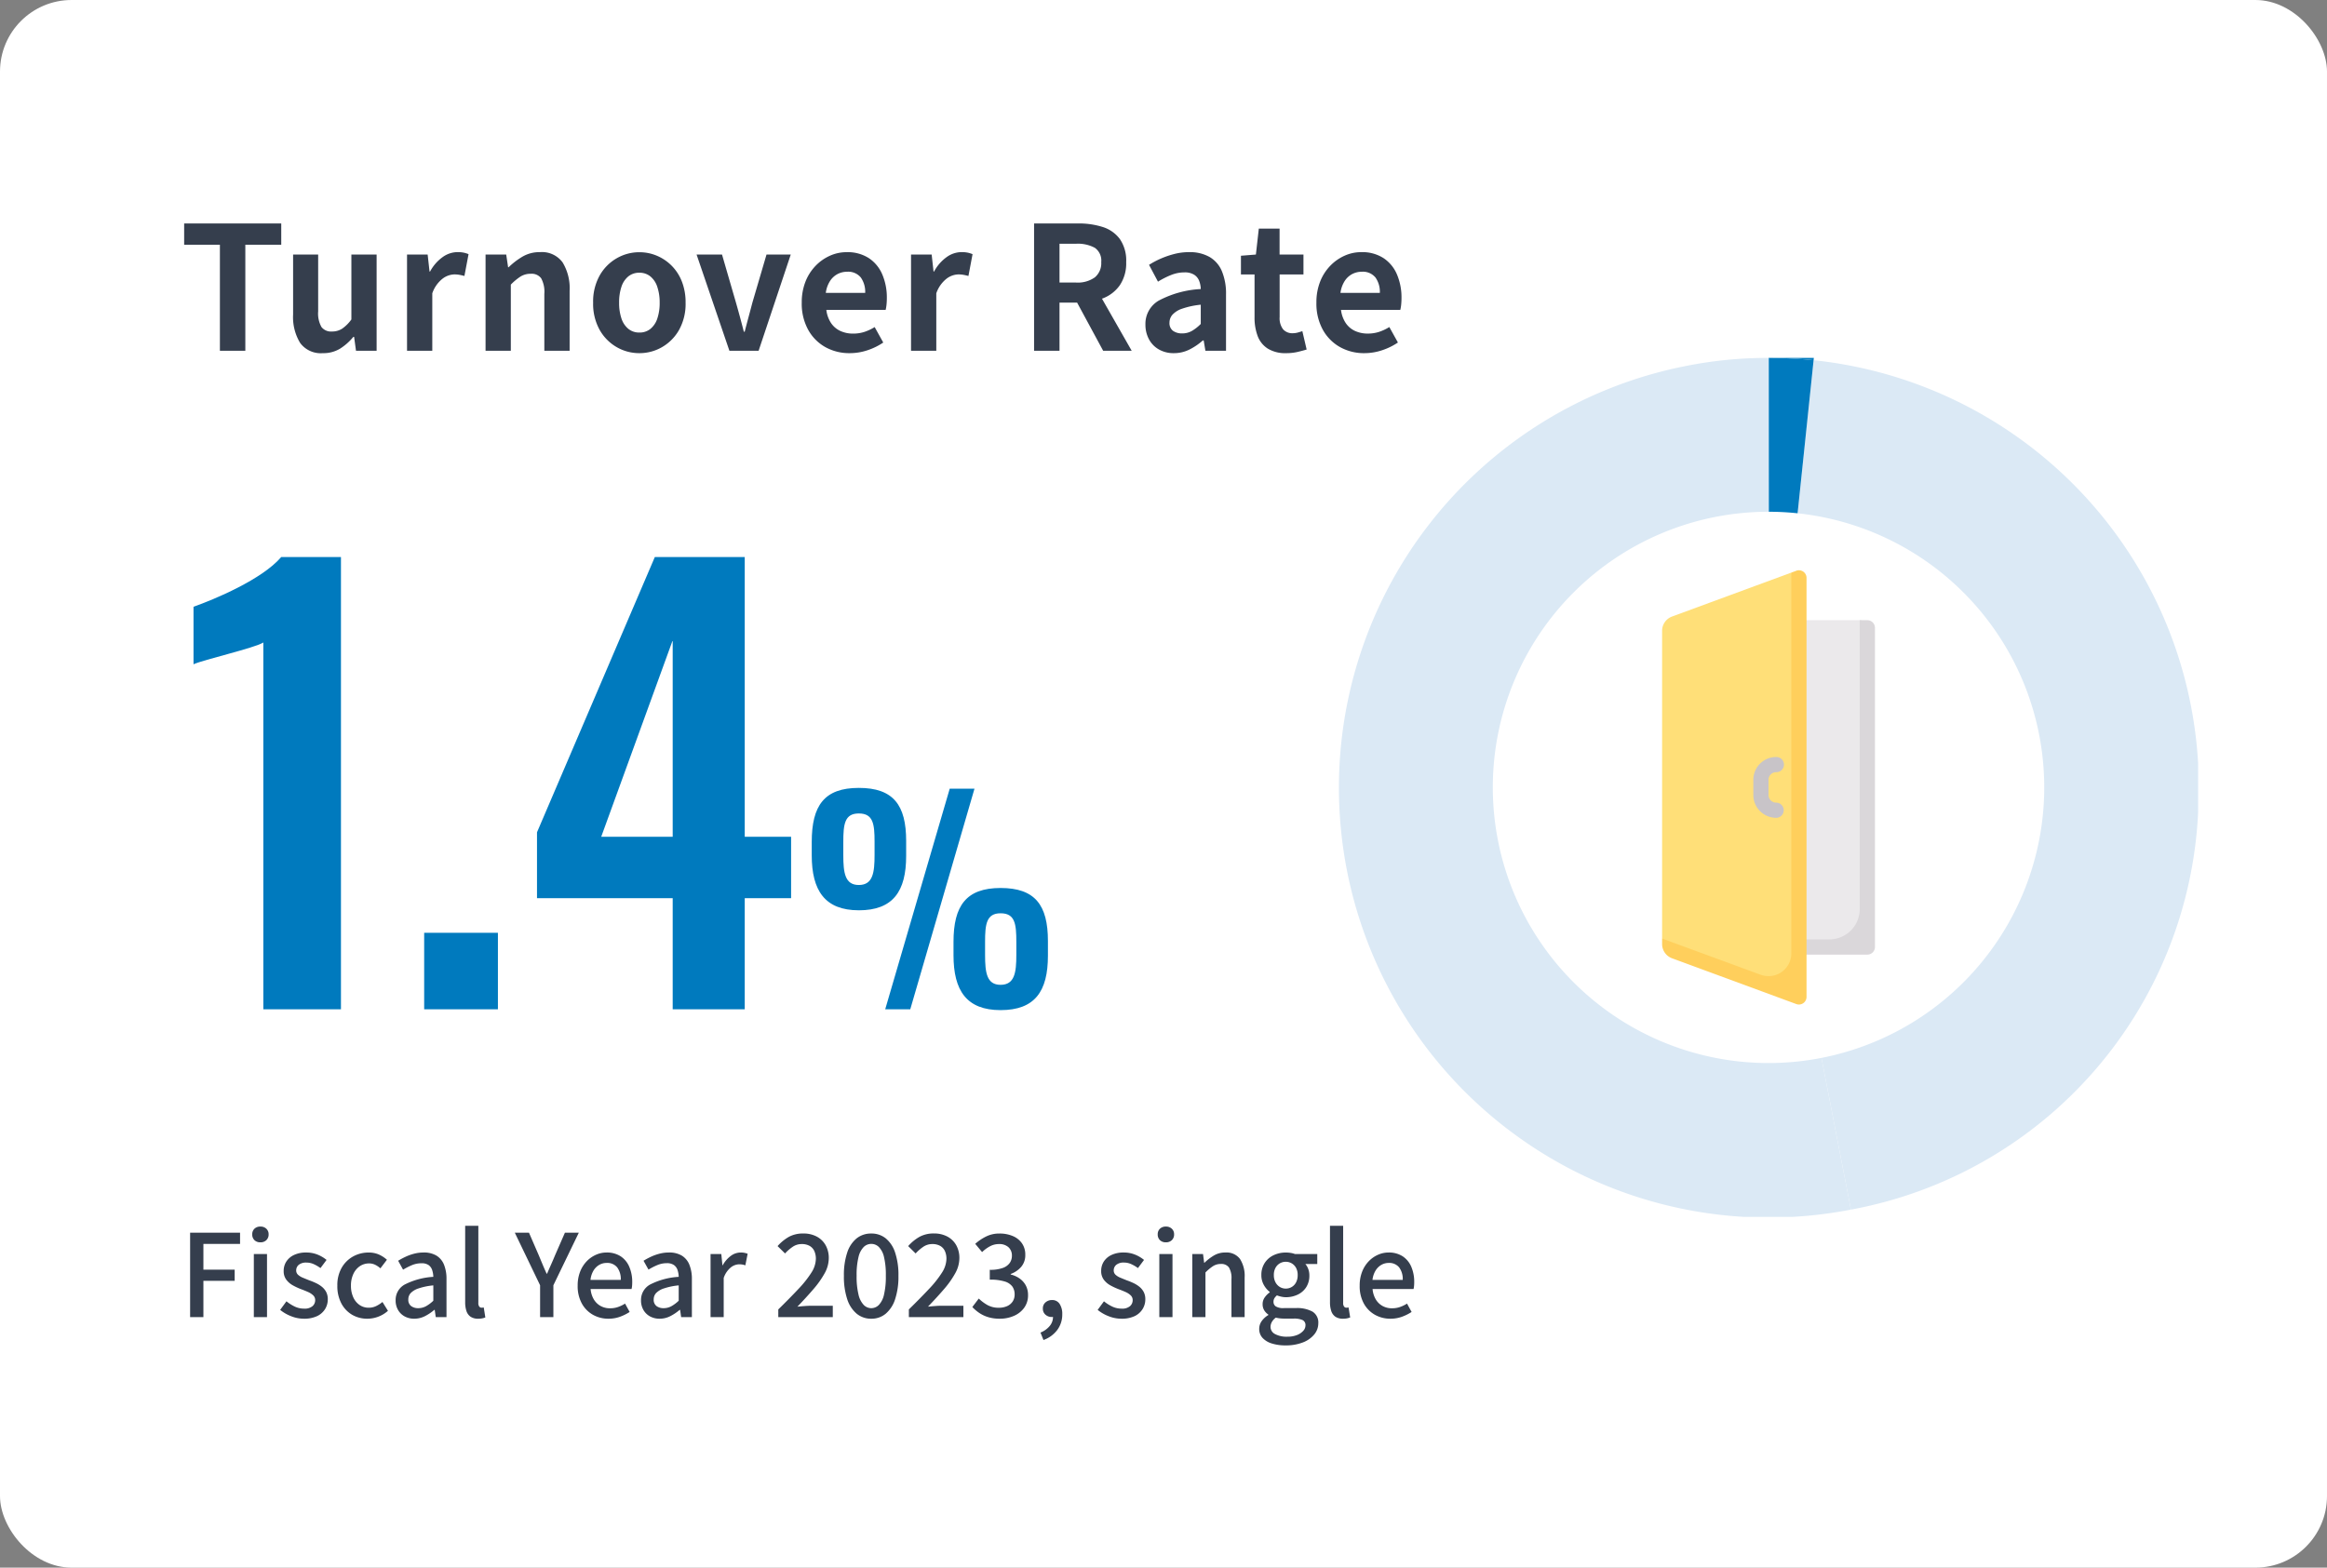
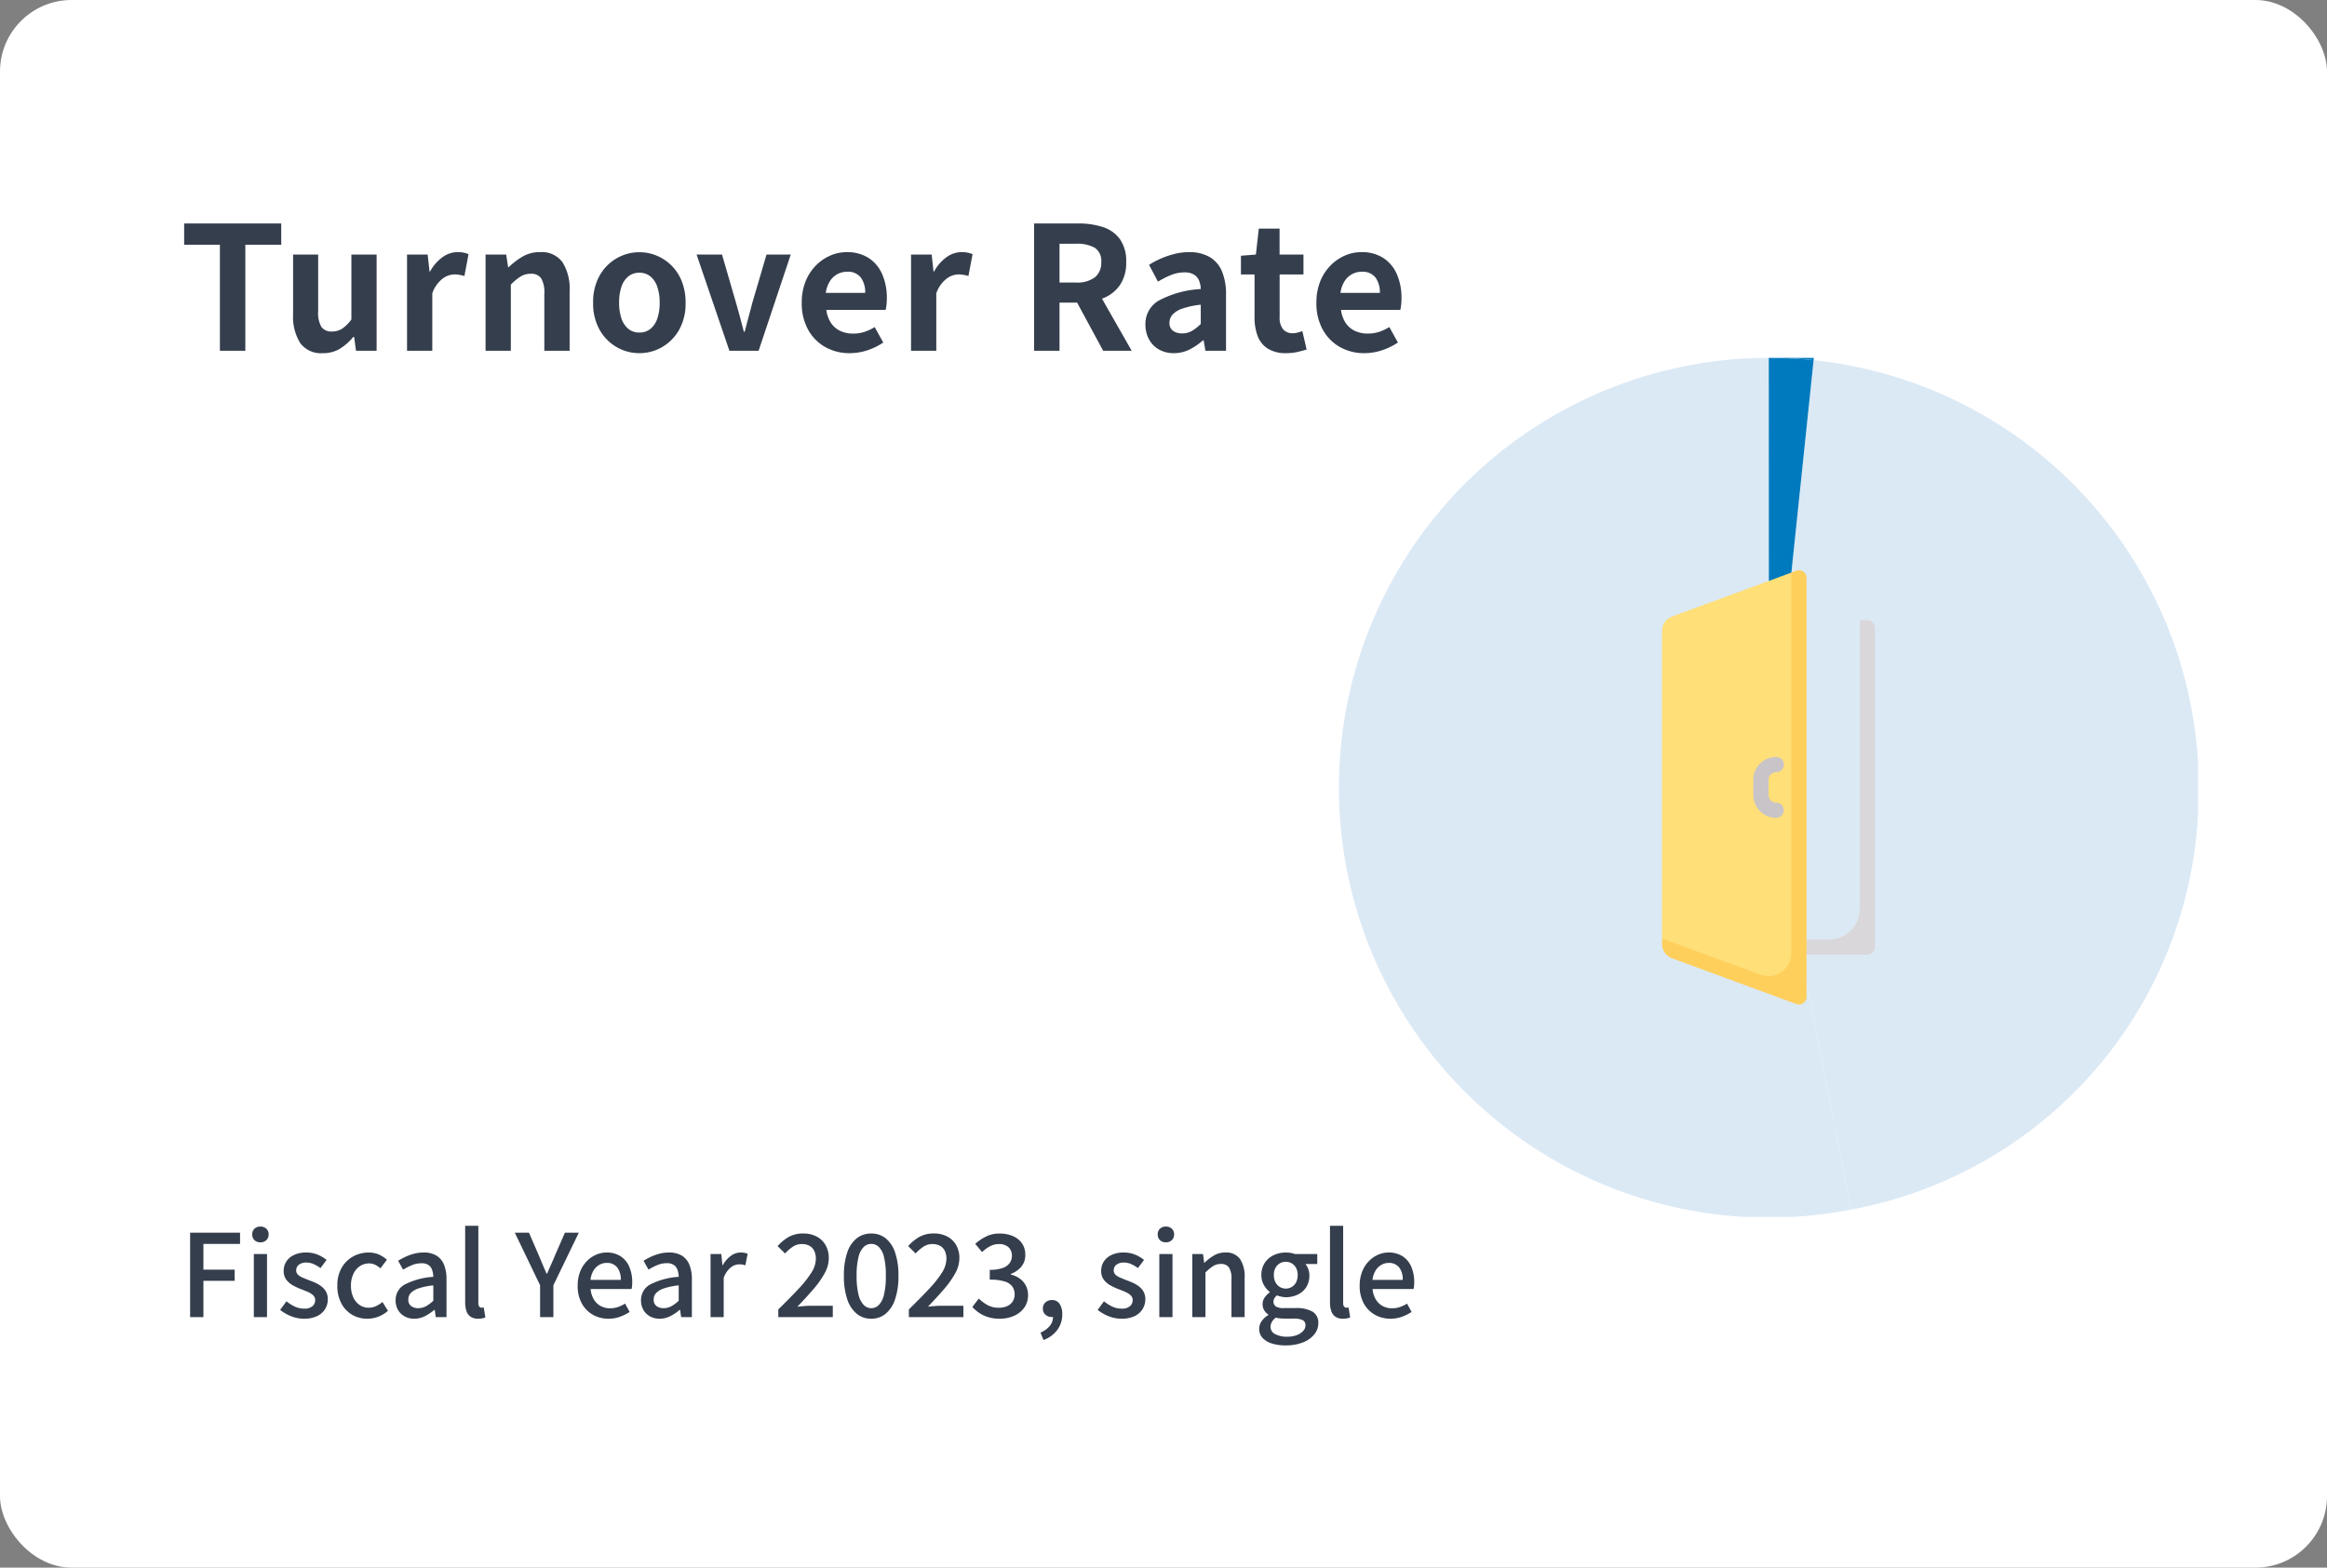
<svg xmlns="http://www.w3.org/2000/svg" width="325" height="219" viewBox="0 0 325 219">
  <rect x="0" y="0" width="325" height="219" fill="#808080" stroke="none" />
  <defs>
    <clipPath id="clip-path">
      <rect id="長方形_1451" data-name="長方形 1451" width="120" height="120" fill="none" />
    </clipPath>
  </defs>
  <g id="_3minutes-02-content-05_sp" data-name="3minutes-02-content-05_sp" transform="translate(-14351 15022)">
    <rect id="bk" width="325" height="219" rx="10" transform="translate(14351 -15022)" fill="#fff" />
    <path id="パス_4082" data-name="パス 4082" d="M5.712,0V-14.808H.72v-2.976H14.28v2.976H9.264V0ZM20.088.336A3.572,3.572,0,0,1,16.92-1.092a6.926,6.926,0,0,1-.984-3.972V-13.44h3.5V-5.5A3.855,3.855,0,0,0,19.9-3.312a1.691,1.691,0,0,0,1.464.624,2.57,2.57,0,0,0,1.428-.4,5.374,5.374,0,0,0,1.284-1.284V-13.44H27.6V0H24.72l-.264-1.944h-.1A7.831,7.831,0,0,1,22.488-.288,4.469,4.469,0,0,1,20.088.336ZM31.848,0V-13.44h2.88l.264,2.376h.072a5.919,5.919,0,0,1,1.752-2.016,3.594,3.594,0,0,1,2.064-.7,4.083,4.083,0,0,1,.924.084,4.242,4.242,0,0,1,.636.2l-.576,3.048q-.384-.1-.684-.156a3.955,3.955,0,0,0-.756-.06,2.845,2.845,0,0,0-1.62.6,4.421,4.421,0,0,0-1.428,2.04V0ZM42.816,0V-13.44H45.7l.264,1.776h.072a10.275,10.275,0,0,1,1.944-1.488,4.674,4.674,0,0,1,2.424-.624,3.572,3.572,0,0,1,3.168,1.428,6.926,6.926,0,0,1,.984,3.972V0H51.024V-7.944a3.941,3.941,0,0,0-.444-2.184,1.658,1.658,0,0,0-1.452-.624,2.63,2.63,0,0,0-1.428.384A8.04,8.04,0,0,0,46.344-9.24V0ZM64.3.336A6.279,6.279,0,0,1,61.14-.5a6.4,6.4,0,0,1-2.388-2.412,7.46,7.46,0,0,1-.912-3.8,7.46,7.46,0,0,1,.912-3.8,6.4,6.4,0,0,1,2.388-2.412,6.279,6.279,0,0,1,3.156-.84,6.24,6.24,0,0,1,2.424.48,6.447,6.447,0,0,1,2.064,1.38,6.445,6.445,0,0,1,1.44,2.208,7.931,7.931,0,0,1,.528,2.988,7.46,7.46,0,0,1-.912,3.8A6.4,6.4,0,0,1,67.452-.5,6.279,6.279,0,0,1,64.3.336Zm0-2.88a2.378,2.378,0,0,0,1.548-.516,3.133,3.133,0,0,0,.96-1.452,6.761,6.761,0,0,0,.324-2.208A6.761,6.761,0,0,0,66.8-8.928a3.133,3.133,0,0,0-.96-1.452A2.378,2.378,0,0,0,64.3-10.9a2.378,2.378,0,0,0-1.548.516,3.134,3.134,0,0,0-.96,1.452,6.761,6.761,0,0,0-.324,2.208,6.761,6.761,0,0,0,.324,2.208,3.134,3.134,0,0,0,.96,1.452A2.378,2.378,0,0,0,64.3-2.544ZM76.872,0,72.288-13.44H75.84l1.944,6.7q.288,1.008.564,2.028t.54,2.052h.12q.264-1.032.54-2.052t.54-2.028l1.968-6.7H85.44L80.952,0Zm16.8.336A6.849,6.849,0,0,1,90.288-.5a6.218,6.218,0,0,1-2.412-2.424,7.556,7.556,0,0,1-.9-3.792,7.86,7.86,0,0,1,.516-2.928,6.681,6.681,0,0,1,1.416-2.22,6.412,6.412,0,0,1,2.016-1.416,5.683,5.683,0,0,1,2.316-.492,5.481,5.481,0,0,1,3.1.828,5.139,5.139,0,0,1,1.884,2.28,8.212,8.212,0,0,1,.636,3.324,8.6,8.6,0,0,1-.048.924,4.736,4.736,0,0,1-.12.708h-8.28a4.194,4.194,0,0,0,.648,1.824,3.172,3.172,0,0,0,1.3,1.116,4.185,4.185,0,0,0,1.8.372,5.059,5.059,0,0,0,1.536-.228,6.663,6.663,0,0,0,1.464-.684l1.2,2.16a8.856,8.856,0,0,1-2.208,1.08A7.772,7.772,0,0,1,93.672.336ZM90.336-8.088h5.5a3.459,3.459,0,0,0-.612-2.148,2.272,2.272,0,0,0-1.932-.8,2.825,2.825,0,0,0-1.32.324,2.81,2.81,0,0,0-1.056.984A4.037,4.037,0,0,0,90.336-8.088ZM102.24,0V-13.44h2.88l.264,2.376h.072a5.919,5.919,0,0,1,1.752-2.016,3.594,3.594,0,0,1,2.064-.7,4.083,4.083,0,0,1,.924.084,4.241,4.241,0,0,1,.636.2l-.576,3.048q-.384-.1-.684-.156a3.955,3.955,0,0,0-.756-.06,2.845,2.845,0,0,0-1.62.6,4.421,4.421,0,0,0-1.428,2.04V0Zm17.184,0V-17.784h6.168a10.987,10.987,0,0,1,3.408.492,4.738,4.738,0,0,1,2.4,1.68,5.276,5.276,0,0,1,.888,3.228,5.476,5.476,0,0,1-.888,3.228A5.137,5.137,0,0,1,129-7.308a9.341,9.341,0,0,1-3.408.588h-2.616V0Zm3.552-9.528h2.3a4.132,4.132,0,0,0,2.628-.72,2.572,2.572,0,0,0,.9-2.136,2.176,2.176,0,0,0-.9-2,4.992,4.992,0,0,0-2.628-.564h-2.3ZM129.072,0l-4.128-7.632,2.5-2.208L133.056,0Zm9.864.336A4.1,4.1,0,0,1,136.86-.18a3.568,3.568,0,0,1-1.392-1.428,4.277,4.277,0,0,1-.492-2.064A3.743,3.743,0,0,1,136.824-7a14.035,14.035,0,0,1,5.88-1.62,3.373,3.373,0,0,0-.24-1.188,1.776,1.776,0,0,0-.708-.828,2.468,2.468,0,0,0-1.332-.312,5,5,0,0,0-1.848.36,11.812,11.812,0,0,0-1.848.936L135.48-12a11.979,11.979,0,0,1,1.68-.888,12.557,12.557,0,0,1,1.872-.636,8.19,8.19,0,0,1,2.04-.252,5.589,5.589,0,0,1,2.856.672,4.15,4.15,0,0,1,1.728,1.992,8.166,8.166,0,0,1,.576,3.264V0h-2.88l-.24-1.44h-.12A8.594,8.594,0,0,1,141.12-.168,4.815,4.815,0,0,1,138.936.336Zm1.176-2.76a2.7,2.7,0,0,0,1.356-.348,5.907,5.907,0,0,0,1.236-.972V-6.432a11.42,11.42,0,0,0-2.592.552,3.218,3.218,0,0,0-1.368.852,1.67,1.67,0,0,0-.408,1.092,1.331,1.331,0,0,0,.492,1.152A2.122,2.122,0,0,0,140.112-2.424Zm14.52,2.76A4.661,4.661,0,0,1,152.064-.3a3.557,3.557,0,0,1-1.416-1.764,7.289,7.289,0,0,1-.432-2.616v-5.976h-1.9v-2.616l2.088-.168.408-3.624h2.9v3.624h3.336v2.784H153.72V-4.7A2.549,2.549,0,0,0,154.2-3a1.715,1.715,0,0,0,1.368.552,2.7,2.7,0,0,0,.7-.1q.36-.1.624-.192l.6,2.568q-.552.168-1.26.336A6.932,6.932,0,0,1,154.632.336Zm10.92,0a6.849,6.849,0,0,1-3.384-.84,6.218,6.218,0,0,1-2.412-2.424,7.556,7.556,0,0,1-.9-3.792,7.86,7.86,0,0,1,.516-2.928,6.681,6.681,0,0,1,1.416-2.22,6.411,6.411,0,0,1,2.016-1.416,5.683,5.683,0,0,1,2.316-.492,5.481,5.481,0,0,1,3.1.828,5.139,5.139,0,0,1,1.884,2.28,8.212,8.212,0,0,1,.636,3.324,8.6,8.6,0,0,1-.048.924,4.736,4.736,0,0,1-.12.708h-8.28a4.193,4.193,0,0,0,.648,1.824,3.172,3.172,0,0,0,1.3,1.116,4.185,4.185,0,0,0,1.8.372,5.059,5.059,0,0,0,1.536-.228,6.663,6.663,0,0,0,1.464-.684l1.2,2.16a8.857,8.857,0,0,1-2.208,1.08A7.772,7.772,0,0,1,165.552.336Zm-3.336-8.424h5.5a3.459,3.459,0,0,0-.612-2.148,2.272,2.272,0,0,0-1.932-.8,2.825,2.825,0,0,0-1.32.324,2.81,2.81,0,0,0-1.056.984A4.037,4.037,0,0,0,162.216-8.088Z" transform="translate(14376 -14973)" fill="#353e4d" stroke="rgba(0,0,0,0)" stroke-width="1" />
    <path id="パス_4084" data-name="パス 4084" d="M1.552,0V-11.792H8.528v1.568H3.408v3.6H7.776v1.552H3.408V0Zm8.9,0V-8.816h1.84V0Zm.928-10.448a1.152,1.152,0,0,1-.84-.3,1.087,1.087,0,0,1-.312-.816,1.047,1.047,0,0,1,.312-.784,1.152,1.152,0,0,1,.84-.3,1.137,1.137,0,0,1,.816.3,1.033,1.033,0,0,1,.32.784,1.072,1.072,0,0,1-.32.816A1.137,1.137,0,0,1,11.376-10.448ZM17.44.224a4.808,4.808,0,0,1-1.784-.352,5.654,5.654,0,0,1-1.528-.88l.88-1.2a5.769,5.769,0,0,0,1.176.744,3.045,3.045,0,0,0,1.3.28,1.675,1.675,0,0,0,1.16-.344,1.1,1.1,0,0,0,.376-.84.9.9,0,0,0-.28-.672,2.49,2.49,0,0,0-.728-.472q-.448-.2-.928-.376a9.088,9.088,0,0,1-1.16-.536,2.907,2.907,0,0,1-.936-.8,1.975,1.975,0,0,1-.368-1.224A2.375,2.375,0,0,1,15-7.776a2.576,2.576,0,0,1,1.08-.912,3.869,3.869,0,0,1,1.68-.336,4.133,4.133,0,0,1,1.608.3,4.738,4.738,0,0,1,1.24.736L19.76-6.848a5.366,5.366,0,0,0-.944-.552,2.429,2.429,0,0,0-1.008-.216A1.606,1.606,0,0,0,16.72-7.3a1,1,0,0,0-.352.776.8.8,0,0,0,.256.608,2.241,2.241,0,0,0,.68.416q.424.176.9.368a9.009,9.009,0,0,1,.92.376,4.127,4.127,0,0,1,.824.512,2.379,2.379,0,0,1,.6.72,2.16,2.16,0,0,1,.232,1.048A2.546,2.546,0,0,1,20.4-1.12a2.632,2.632,0,0,1-1.12.984A4.174,4.174,0,0,1,17.44.224Zm8.88,0a4.168,4.168,0,0,1-2.144-.552,3.992,3.992,0,0,1-1.5-1.584,5.149,5.149,0,0,1-.56-2.488,4.852,4.852,0,0,1,.608-2.5,4.163,4.163,0,0,1,1.6-1.576,4.388,4.388,0,0,1,2.144-.544,3.485,3.485,0,0,1,1.472.288,4.383,4.383,0,0,1,1.1.72l-.912,1.2a3.067,3.067,0,0,0-.736-.5A1.9,1.9,0,0,0,26.56-7.5a2.277,2.277,0,0,0-1.312.392,2.645,2.645,0,0,0-.9,1.088A3.772,3.772,0,0,0,24.016-4.4a3.853,3.853,0,0,0,.32,1.624,2.578,2.578,0,0,0,.88,1.08,2.209,2.209,0,0,0,1.28.384,2.358,2.358,0,0,0,1.04-.232,4.211,4.211,0,0,0,.88-.568L29.184-.88a4.246,4.246,0,0,1-1.36.824A4.284,4.284,0,0,1,26.32.224Zm6.528,0A2.735,2.735,0,0,1,31.512-.1a2.358,2.358,0,0,1-.92-.9,2.619,2.619,0,0,1-.336-1.344,2.449,2.449,0,0,1,1.256-2.2,10.048,10.048,0,0,1,4.008-1.08,3.3,3.3,0,0,0-.16-.944,1.384,1.384,0,0,0-.5-.7A1.694,1.694,0,0,0,33.84-7.52a3.362,3.362,0,0,0-1.328.272,9.316,9.316,0,0,0-1.216.624l-.688-1.248a10.146,10.146,0,0,1,1.024-.552,6.939,6.939,0,0,1,1.2-.432,5.209,5.209,0,0,1,1.328-.168,3.362,3.362,0,0,1,1.808.44,2.641,2.641,0,0,1,1.048,1.272A5.274,5.274,0,0,1,37.36-5.3V0h-1.5l-.144-1.008h-.064a6.491,6.491,0,0,1-1.3.872A3.257,3.257,0,0,1,32.848.224Zm.56-1.472a2.247,2.247,0,0,0,1.072-.264,4.946,4.946,0,0,0,1.04-.776V-4.432a9.176,9.176,0,0,0-2.064.424,2.642,2.642,0,0,0-1.1.656,1.286,1.286,0,0,0-.328.872,1.084,1.084,0,0,0,.4.944A1.626,1.626,0,0,0,33.408-1.248ZM41.792.224a1.837,1.837,0,0,1-1.072-.28,1.548,1.548,0,0,1-.576-.8,3.825,3.825,0,0,1-.176-1.224V-12.752h1.84V-1.984a.78.78,0,0,0,.136.52.4.4,0,0,0,.3.152,1.031,1.031,0,0,0,.128-.008l.192-.024L42.784.048a2.826,2.826,0,0,1-.4.12A2.654,2.654,0,0,1,41.792.224ZM50.432,0V-4.448L46.9-11.792H48.88l1.36,3.136q.272.656.536,1.288t.568,1.3h.064q.288-.672.568-1.3t.552-1.288L53.9-11.792H55.84L52.288-4.448V0Zm9.552.224a4.342,4.342,0,0,1-2.176-.552,4.032,4.032,0,0,1-1.552-1.584A5.032,5.032,0,0,1,55.68-4.4a5.241,5.241,0,0,1,.336-1.928,4.389,4.389,0,0,1,.912-1.456,4.091,4.091,0,0,1,1.3-.92,3.591,3.591,0,0,1,1.472-.32,3.536,3.536,0,0,1,1.968.52A3.274,3.274,0,0,1,62.88-7.048,5.337,5.337,0,0,1,63.3-4.864q0,.272-.024.52a2.578,2.578,0,0,1-.072.424H57.488a3.377,3.377,0,0,0,.44,1.432,2.54,2.54,0,0,0,.944.928,2.681,2.681,0,0,0,1.336.328,3.374,3.374,0,0,0,1.1-.176,4.717,4.717,0,0,0,.992-.48l.64,1.168a6.526,6.526,0,0,1-1.352.672A4.648,4.648,0,0,1,59.984.224ZM57.472-5.2H61.7a2.706,2.706,0,0,0-.5-1.744,1.772,1.772,0,0,0-1.464-.624A2.044,2.044,0,0,0,58.7-7.3a2.272,2.272,0,0,0-.808.8A3.177,3.177,0,0,0,57.472-5.2ZM67.12.224A2.735,2.735,0,0,1,65.784-.1a2.358,2.358,0,0,1-.92-.9,2.619,2.619,0,0,1-.336-1.344,2.449,2.449,0,0,1,1.256-2.2,10.049,10.049,0,0,1,4.008-1.08,3.3,3.3,0,0,0-.16-.944,1.384,1.384,0,0,0-.5-.7,1.694,1.694,0,0,0-1.016-.264,3.362,3.362,0,0,0-1.328.272,9.315,9.315,0,0,0-1.216.624L64.88-7.872A10.147,10.147,0,0,1,65.9-8.424a6.939,6.939,0,0,1,1.2-.432,5.209,5.209,0,0,1,1.328-.168,3.362,3.362,0,0,1,1.808.44,2.641,2.641,0,0,1,1.048,1.272A5.275,5.275,0,0,1,71.632-5.3V0h-1.5l-.144-1.008H69.92a6.491,6.491,0,0,1-1.3.872A3.257,3.257,0,0,1,67.12.224Zm.56-1.472a2.247,2.247,0,0,0,1.072-.264,4.946,4.946,0,0,0,1.04-.776V-4.432a9.176,9.176,0,0,0-2.064.424,2.642,2.642,0,0,0-1.1.656,1.286,1.286,0,0,0-.328.872,1.084,1.084,0,0,0,.4.944A1.626,1.626,0,0,0,67.68-1.248ZM74.24,0V-8.816h1.5l.16,1.584h.032a4.043,4.043,0,0,1,1.136-1.32,2.321,2.321,0,0,1,1.376-.472,2.639,2.639,0,0,1,.544.048,2.885,2.885,0,0,1,.432.128L79.1-7.232a2.885,2.885,0,0,0-.432-.112,2.874,2.874,0,0,0-.464-.032,1.951,1.951,0,0,0-1.12.424,3.218,3.218,0,0,0-1.008,1.48V0ZM83.7,0V-1.072q1.648-1.616,2.824-2.872a14.723,14.723,0,0,0,1.8-2.272,3.687,3.687,0,0,0,.624-1.912,2.6,2.6,0,0,0-.216-1.1,1.59,1.59,0,0,0-.656-.72,2.185,2.185,0,0,0-1.112-.256,2.2,2.2,0,0,0-1.264.392,5.943,5.943,0,0,0-1.056.92L83.6-9.92a6.213,6.213,0,0,1,1.592-1.3A4.093,4.093,0,0,1,87.2-11.68a3.881,3.881,0,0,1,1.872.432,3.073,3.073,0,0,1,1.24,1.208,3.62,3.62,0,0,1,.44,1.816,4.393,4.393,0,0,1-.584,2.112,12.957,12.957,0,0,1-1.576,2.224Q87.6-2.736,86.368-1.456q.464-.048.984-.088t.952-.04h3.008V0ZM96.688.224a3.133,3.133,0,0,1-2.04-.7A4.4,4.4,0,0,1,93.328-2.5a10.049,10.049,0,0,1-.464-3.272,9.829,9.829,0,0,1,.464-3.248,4.238,4.238,0,0,1,1.32-1.984,3.2,3.2,0,0,1,2.04-.672,3.148,3.148,0,0,1,2.016.672,4.267,4.267,0,0,1,1.312,1.984,9.829,9.829,0,0,1,.464,3.248,10.049,10.049,0,0,1-.464,3.272A4.432,4.432,0,0,1,98.7-.472,3.078,3.078,0,0,1,96.688.224Zm0-1.472A1.48,1.48,0,0,0,97.744-1.7a3.029,3.029,0,0,0,.72-1.44,10.943,10.943,0,0,0,.256-2.64,10.637,10.637,0,0,0-.256-2.616,2.894,2.894,0,0,0-.72-1.4,1.507,1.507,0,0,0-1.056-.432,1.507,1.507,0,0,0-1.056.432,2.943,2.943,0,0,0-.728,1.4,10.328,10.328,0,0,0-.264,2.616,10.624,10.624,0,0,0,.264,2.64,3.079,3.079,0,0,0,.728,1.44A1.48,1.48,0,0,0,96.688-1.248ZM101.936,0V-1.072q1.648-1.616,2.824-2.872a14.723,14.723,0,0,0,1.8-2.272,3.687,3.687,0,0,0,.624-1.912,2.6,2.6,0,0,0-.216-1.1,1.59,1.59,0,0,0-.656-.72,2.185,2.185,0,0,0-1.112-.256,2.2,2.2,0,0,0-1.264.392,5.943,5.943,0,0,0-1.056.92L101.84-9.92a6.213,6.213,0,0,1,1.592-1.3,4.093,4.093,0,0,1,2.008-.464,3.881,3.881,0,0,1,1.872.432,3.073,3.073,0,0,1,1.24,1.208,3.62,3.62,0,0,1,.44,1.816,4.393,4.393,0,0,1-.584,2.112,12.957,12.957,0,0,1-1.576,2.224q-.992,1.152-2.224,2.432.464-.048.984-.088t.952-.04h3.008V0Zm12.7.224A5.469,5.469,0,0,1,113,0a4.644,4.644,0,0,1-1.256-.6,5.681,5.681,0,0,1-.944-.808l.9-1.184a5.965,5.965,0,0,0,1.2.9,3.139,3.139,0,0,0,1.584.384,2.817,2.817,0,0,0,1.168-.224,1.806,1.806,0,0,0,.776-.64,1.734,1.734,0,0,0,.28-.992,1.894,1.894,0,0,0-.312-1.1,2.03,2.03,0,0,0-1.072-.712,6.778,6.778,0,0,0-2.088-.256V-6.608a5.1,5.1,0,0,0,1.832-.264,2,2,0,0,0,.96-.7,1.724,1.724,0,0,0,.3-.984,1.557,1.557,0,0,0-.48-1.208,1.892,1.892,0,0,0-1.328-.44,2.625,2.625,0,0,0-1.256.312,4.88,4.88,0,0,0-1.1.808l-.96-1.152a6.862,6.862,0,0,1,1.536-1.032,4.122,4.122,0,0,1,1.84-.408,4.688,4.688,0,0,1,1.872.352,2.939,2.939,0,0,1,1.28,1.016,2.736,2.736,0,0,1,.464,1.608,2.5,2.5,0,0,1-.552,1.656,3.482,3.482,0,0,1-1.48,1.016v.08a3.571,3.571,0,0,1,1.224.544,2.81,2.81,0,0,1,.872.968,2.8,2.8,0,0,1,.32,1.368A2.935,2.935,0,0,1,118.04-1.3a3.431,3.431,0,0,1-1.432,1.128A4.857,4.857,0,0,1,114.64.224Zm6.1,2.976-.416-1.04a3.209,3.209,0,0,0,1.3-.936,1.97,1.97,0,0,0,.448-1.3l-.128-1.472L122.7-.336a.885.885,0,0,1-.368.248,1.36,1.36,0,0,1-.448.072,1.3,1.3,0,0,1-.856-.312,1.071,1.071,0,0,1-.376-.872,1.076,1.076,0,0,1,.376-.864,1.348,1.348,0,0,1,.9-.32,1.209,1.209,0,0,1,1.056.528A2.513,2.513,0,0,1,123.36-.4a3.585,3.585,0,0,1-.7,2.2A4.156,4.156,0,0,1,120.736,3.2ZM131.616.224a4.808,4.808,0,0,1-1.784-.352,5.654,5.654,0,0,1-1.528-.88l.88-1.2a5.769,5.769,0,0,0,1.176.744,3.045,3.045,0,0,0,1.3.28,1.675,1.675,0,0,0,1.16-.344,1.1,1.1,0,0,0,.376-.84.9.9,0,0,0-.28-.672,2.49,2.49,0,0,0-.728-.472q-.448-.2-.928-.376a9.087,9.087,0,0,1-1.16-.536,2.906,2.906,0,0,1-.936-.8,1.975,1.975,0,0,1-.368-1.224,2.375,2.375,0,0,1,.376-1.328,2.576,2.576,0,0,1,1.08-.912,3.869,3.869,0,0,1,1.68-.336,4.133,4.133,0,0,1,1.608.3,4.738,4.738,0,0,1,1.24.736l-.848,1.136a5.366,5.366,0,0,0-.944-.552,2.429,2.429,0,0,0-1.008-.216A1.606,1.606,0,0,0,130.9-7.3a1,1,0,0,0-.352.776.8.8,0,0,0,.256.608,2.241,2.241,0,0,0,.68.416q.424.176.9.368a9.009,9.009,0,0,1,.92.376,4.126,4.126,0,0,1,.824.512,2.379,2.379,0,0,1,.6.72,2.16,2.16,0,0,1,.232,1.048,2.546,2.546,0,0,1-.384,1.36,2.632,2.632,0,0,1-1.12.984A4.174,4.174,0,0,1,131.616.224Zm5.3-.224V-8.816h1.84V0Zm.928-10.448a1.152,1.152,0,0,1-.84-.3,1.087,1.087,0,0,1-.312-.816,1.047,1.047,0,0,1,.312-.784,1.152,1.152,0,0,1,.84-.3,1.137,1.137,0,0,1,.816.3,1.033,1.033,0,0,1,.32.784,1.072,1.072,0,0,1-.32.816A1.137,1.137,0,0,1,137.84-10.448ZM141.52,0V-8.816h1.5l.16,1.232h.032A7.209,7.209,0,0,1,144.528-8.6a3.04,3.04,0,0,1,1.6-.424,2.356,2.356,0,0,1,2.056.9,4.392,4.392,0,0,1,.648,2.584V0h-1.84V-5.312a2.851,2.851,0,0,0-.352-1.624,1.3,1.3,0,0,0-1.136-.488,1.99,1.99,0,0,0-1.08.3,6.34,6.34,0,0,0-1.064.888V0Zm13.008,3.952a6.235,6.235,0,0,1-1.888-.264,2.938,2.938,0,0,1-1.3-.776,1.816,1.816,0,0,1-.472-1.28A1.85,1.85,0,0,1,151.2.576a2.974,2.974,0,0,1,.944-.864V-.352a1.98,1.98,0,0,1-.568-.584,1.606,1.606,0,0,1-.232-.888,1.567,1.567,0,0,1,.312-.952,2.934,2.934,0,0,1,.68-.68V-3.52a3.184,3.184,0,0,1-.816-.96,2.727,2.727,0,0,1-.352-1.392,3.013,3.013,0,0,1,.472-1.7,3.024,3.024,0,0,1,1.248-1.08,3.889,3.889,0,0,1,1.688-.368,4.237,4.237,0,0,1,.712.056,2.812,2.812,0,0,1,.568.152h3.12v1.392h-1.664a2.249,2.249,0,0,1,.4.688,2.52,2.52,0,0,1,.16.912,2.954,2.954,0,0,1-.44,1.64,2.86,2.86,0,0,1-1.192,1.04,3.8,3.8,0,0,1-1.664.36,2.88,2.88,0,0,1-.616-.072,4.156,4.156,0,0,1-.616-.184,1.781,1.781,0,0,0-.344.384.947.947,0,0,0-.136.528.751.751,0,0,0,.312.624,2.006,2.006,0,0,0,1.16.24h1.632a4.456,4.456,0,0,1,2.352.5,1.775,1.775,0,0,1,.8,1.624,2.436,2.436,0,0,1-.56,1.552,3.787,3.787,0,0,1-1.592,1.12A6.508,6.508,0,0,1,154.528,3.952Zm.048-7.936a1.623,1.623,0,0,0,.832-.224,1.588,1.588,0,0,0,.608-.648,2.149,2.149,0,0,0,.224-1.016,2.053,2.053,0,0,0-.224-1,1.632,1.632,0,0,0-.6-.632,1.61,1.61,0,0,0-.84-.224,1.61,1.61,0,0,0-.84.224,1.632,1.632,0,0,0-.6.632,2.053,2.053,0,0,0-.224,1,2.087,2.087,0,0,0,.232,1.016,1.662,1.662,0,0,0,.608.648A1.58,1.58,0,0,0,154.576-3.984Zm.208,6.72a3.617,3.617,0,0,0,1.344-.224,2.29,2.29,0,0,0,.88-.584,1.131,1.131,0,0,0,.32-.76.763.763,0,0,0-.416-.76,2.9,2.9,0,0,0-1.216-.2h-1.328a5.511,5.511,0,0,1-.608-.032,5.405,5.405,0,0,1-.576-.1,1.9,1.9,0,0,0-.56.624,1.409,1.409,0,0,0-.176.656,1.126,1.126,0,0,0,.624,1.008A3.372,3.372,0,0,0,154.784,2.736ZM162.576.224a1.837,1.837,0,0,1-1.072-.28,1.548,1.548,0,0,1-.576-.8,3.825,3.825,0,0,1-.176-1.224V-12.752h1.84V-1.984a.78.78,0,0,0,.136.52.4.4,0,0,0,.3.152,1.031,1.031,0,0,0,.128-.008l.192-.024.224,1.392a2.826,2.826,0,0,1-.4.12A2.654,2.654,0,0,1,162.576.224Zm6.624,0a4.342,4.342,0,0,1-2.176-.552,4.032,4.032,0,0,1-1.552-1.584A5.032,5.032,0,0,1,164.9-4.4a5.241,5.241,0,0,1,.336-1.928,4.389,4.389,0,0,1,.912-1.456,4.09,4.09,0,0,1,1.3-.92,3.591,3.591,0,0,1,1.472-.32,3.536,3.536,0,0,1,1.968.52A3.274,3.274,0,0,1,172.1-7.048a5.337,5.337,0,0,1,.416,2.184q0,.272-.024.52a2.579,2.579,0,0,1-.072.424H166.7a3.376,3.376,0,0,0,.44,1.432,2.54,2.54,0,0,0,.944.928,2.681,2.681,0,0,0,1.336.328,3.374,3.374,0,0,0,1.1-.176,4.717,4.717,0,0,0,.992-.48l.64,1.168a6.526,6.526,0,0,1-1.352.672A4.648,4.648,0,0,1,169.2.224ZM166.688-5.2h4.224a2.706,2.706,0,0,0-.5-1.744,1.772,1.772,0,0,0-1.464-.624,2.044,2.044,0,0,0-1.024.272,2.272,2.272,0,0,0-.808.8A3.177,3.177,0,0,0,166.688-5.2Z" transform="translate(14376 -14838)" fill="#353e4d" stroke="rgba(0,0,0,0)" stroke-width="1" />
-     <path id="パス_4083" data-name="パス 4083" d="M11.778,0H22.62V-63.18H14.274c-2.652,3.12-9.36,5.928-12.246,6.942V-48.2c1.326-.624,8.5-2.262,9.75-3.042ZM34.242,0h10.3V-10.686h-10.3Zm34.71,0H79.014V-15.522h6.474V-24.1H79.014V-63.18H66.456L50-24.726v9.2H68.952ZM58.968-24.1l9.984-27.456V-24.1Zm35.978,10.27c4.788,0,6.612-2.66,6.612-7.6v-2.09c0-5.016-1.786-7.41-6.612-7.41s-6.574,2.47-6.574,7.562v1.862C88.372-16.606,90.2-13.832,94.946-13.832ZM98.632,0h3.5L111.1-30.818h-3.458ZM94.946-17.366c-1.938,0-2.166-1.71-2.166-4.18V-23.37c0-2.508.19-3.99,2.166-3.99,2.014,0,2.2,1.482,2.2,3.952v1.824C97.15-19.114,96.922-17.366,94.946-17.366Zm19.8,17.48c4.788,0,6.612-2.622,6.612-7.6V-9.538c0-5.016-1.786-7.41-6.612-7.41s-6.574,2.508-6.574,7.524v1.862C108.17-2.622,109.994.114,114.744.114Zm0-3.534c-1.938,0-2.166-1.71-2.166-4.18V-9.424c0-2.47.19-3.99,2.166-3.99,2.014,0,2.2,1.482,2.2,3.99V-7.6C116.948-5.168,116.72-3.42,114.744-3.42Z" transform="translate(14376 -14881)" fill="#007abe" stroke="rgba(0,0,0,0)" stroke-width="1" />
    <g id="icon" transform="translate(14538 -14972)">
      <g id="グループ_1726" data-name="グループ 1726" clip-path="url(#clip-path)">
-         <path id="パス_2882" data-name="パス 2882" d="M71.51,118.983h0L60.054,60.044,60.008,0h-.052A58.028,58.028,0,0,0,48.6,1.1,60.05,60.05,0,0,0,56.617,120h6.7a60.487,60.487,0,0,0,8.189-1.017" transform="translate(0 0)" fill="#dbe9f5" />
+         <path id="パス_2882" data-name="パス 2882" d="M71.51,118.983h0L60.054,60.044,60.008,0A58.028,58.028,0,0,0,48.6,1.1,60.05,60.05,0,0,0,56.617,120h6.7a60.487,60.487,0,0,0,8.189-1.017" transform="translate(0 0)" fill="#dbe9f5" />
        <path id="パス_2883" data-name="パス 2883" d="M128.806.655l-6.242,59.723,11.457,58.939a59.287,59.287,0,0,0,48.49-55.5V56.992A60.052,60.052,0,0,0,128.806.655" transform="translate(-62.51 -0.334)" fill="#dbe9f5" />
        <path id="パス_2884" data-name="パス 2884" d="M134.021,181.483h0l-11.456-58.939Z" transform="translate(-62.511 -62.5)" fill="#dbe9f5" />
        <path id="パス_2885" data-name="パス 2885" d="M128.88.321,128.914,0h-6.2a60.682,60.682,0,0,1,6.17.321" transform="translate(-62.585)" fill="#007abe" />
        <path id="パス_2886" data-name="パス 2886" d="M122.516,0h-.047l.047,60.044Z" transform="translate(-62.462 0)" fill="#007abe" />
        <path id="パス_2887" data-name="パス 2887" d="M122.636,0h-.072V60.044L128.806.321A60.682,60.682,0,0,0,122.636,0" transform="translate(-62.51)" fill="#007abe" />
-         <path id="パス_2888" data-name="パス 2888" d="M82.372,43.864A38.507,38.507,0,1,1,43.865,82.371,38.507,38.507,0,0,1,82.372,43.864" transform="translate(-22.372 -22.372)" fill="#fff" />
-         <path id="パス_2889" data-name="パス 2889" d="M131.123,74.782v45.557h9.556v-44.5a1.062,1.062,0,0,0-1.062-1.062Z" transform="translate(-66.876 -38.14)" fill="#ebe9eb" />
        <path id="パス_2890" data-name="パス 2890" d="M140.679,74.782h-1.062v40.346a4.247,4.247,0,0,1-4.247,4.247h-4.247V121.5h9.556a1.062,1.062,0,0,0,1.062-1.062V75.844a1.062,1.062,0,0,0-1.062-1.062" transform="translate(-66.876 -38.14)" fill="#dad7da" />
        <path id="パス_2891" data-name="パス 2891" d="M111.275,63.032l-1.107-1.822-16.66,6.138a2.123,2.123,0,0,0-1.39,1.992v42.991l1.39,1.762,17.768,6.65Z" transform="translate(-46.982 -31.218)" fill="#ffdf78" />
        <path id="パス_2892" data-name="パス 2892" d="M121.306,122.281a3.189,3.189,0,0,1-3.185-3.185v-2.124a3.188,3.188,0,0,1,3.185-3.185,1.062,1.062,0,1,1,0,2.123,1.062,1.062,0,0,0-1.062,1.062V119.1a1.062,1.062,0,0,0,1.062,1.062,1.062,1.062,0,1,1,0,2.124Z" transform="translate(-60.244 -58.034)" fill="#c8c4c8" />
        <path id="パス_2893" data-name="パス 2893" d="M110.863,60.619l-.695.256v53.19a3.185,3.185,0,0,1-4.284,2.99L92.119,112v.764a2.122,2.122,0,0,0,1.389,1.992l17.355,6.394a1.062,1.062,0,0,0,1.429-1V61.615a1.062,1.062,0,0,0-1.429-1" transform="translate(-46.983 -30.883)" fill="#ffcf5c" />
      </g>
    </g>
  </g>
</svg>